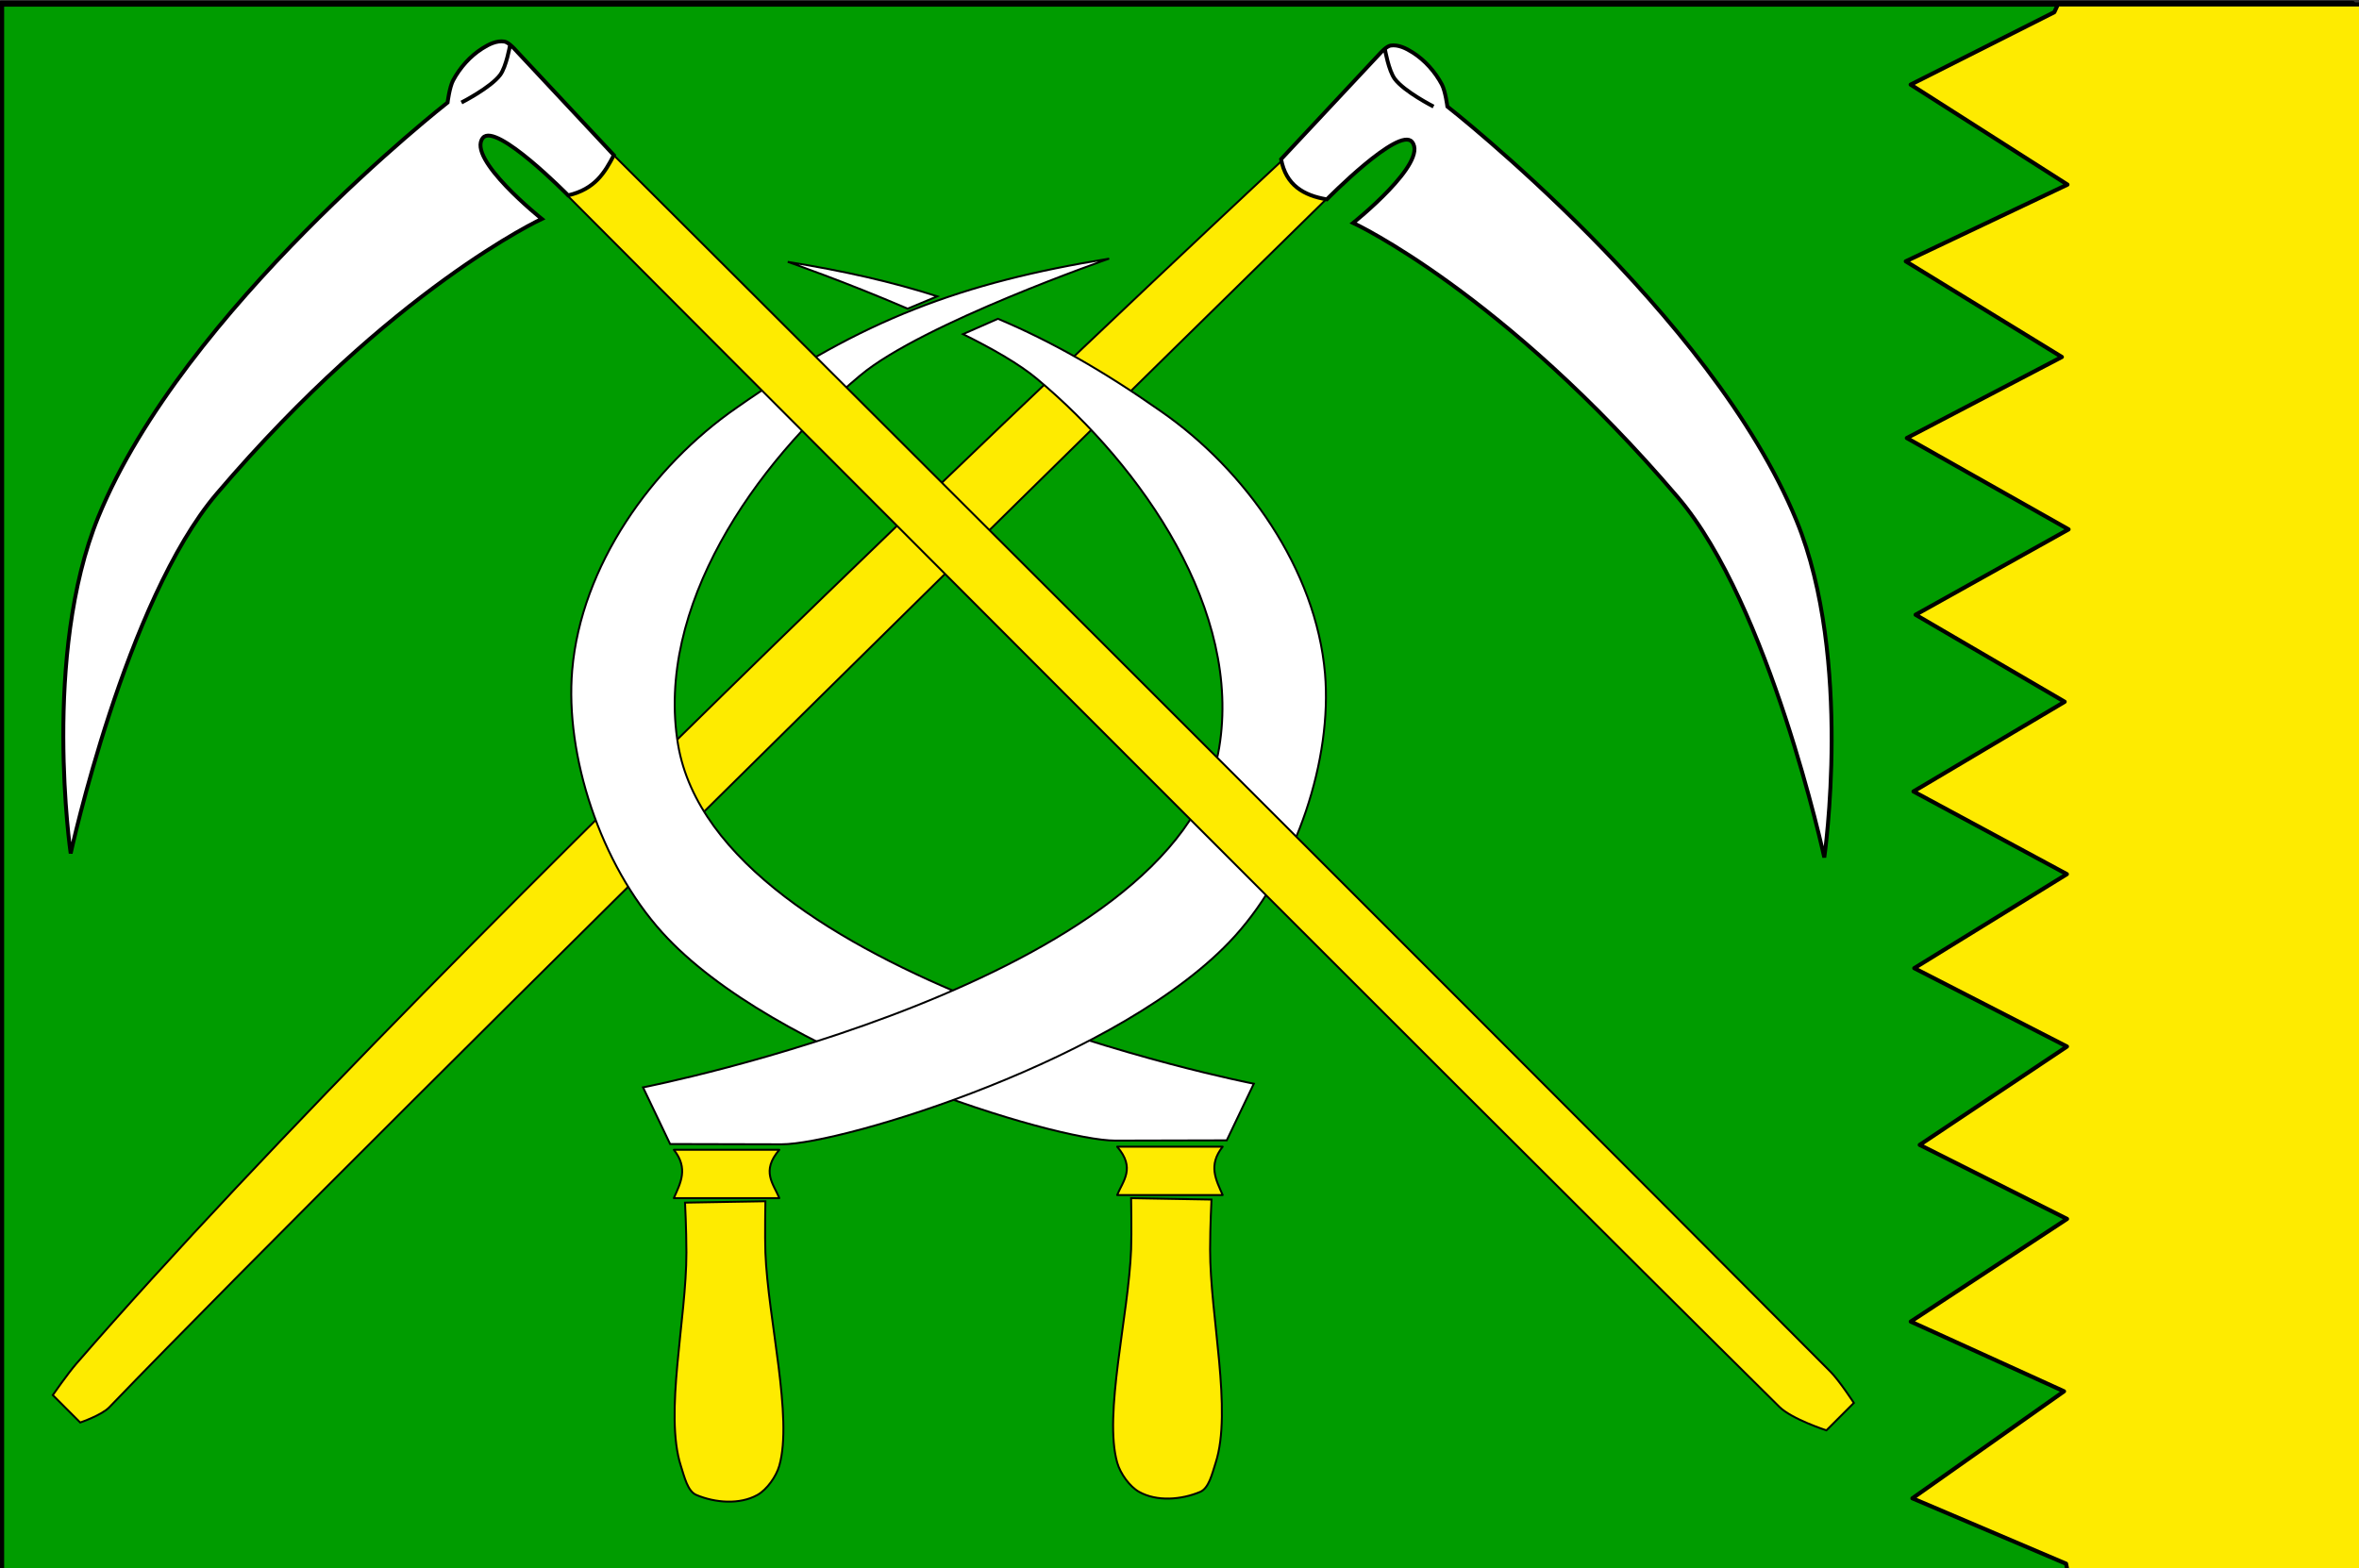
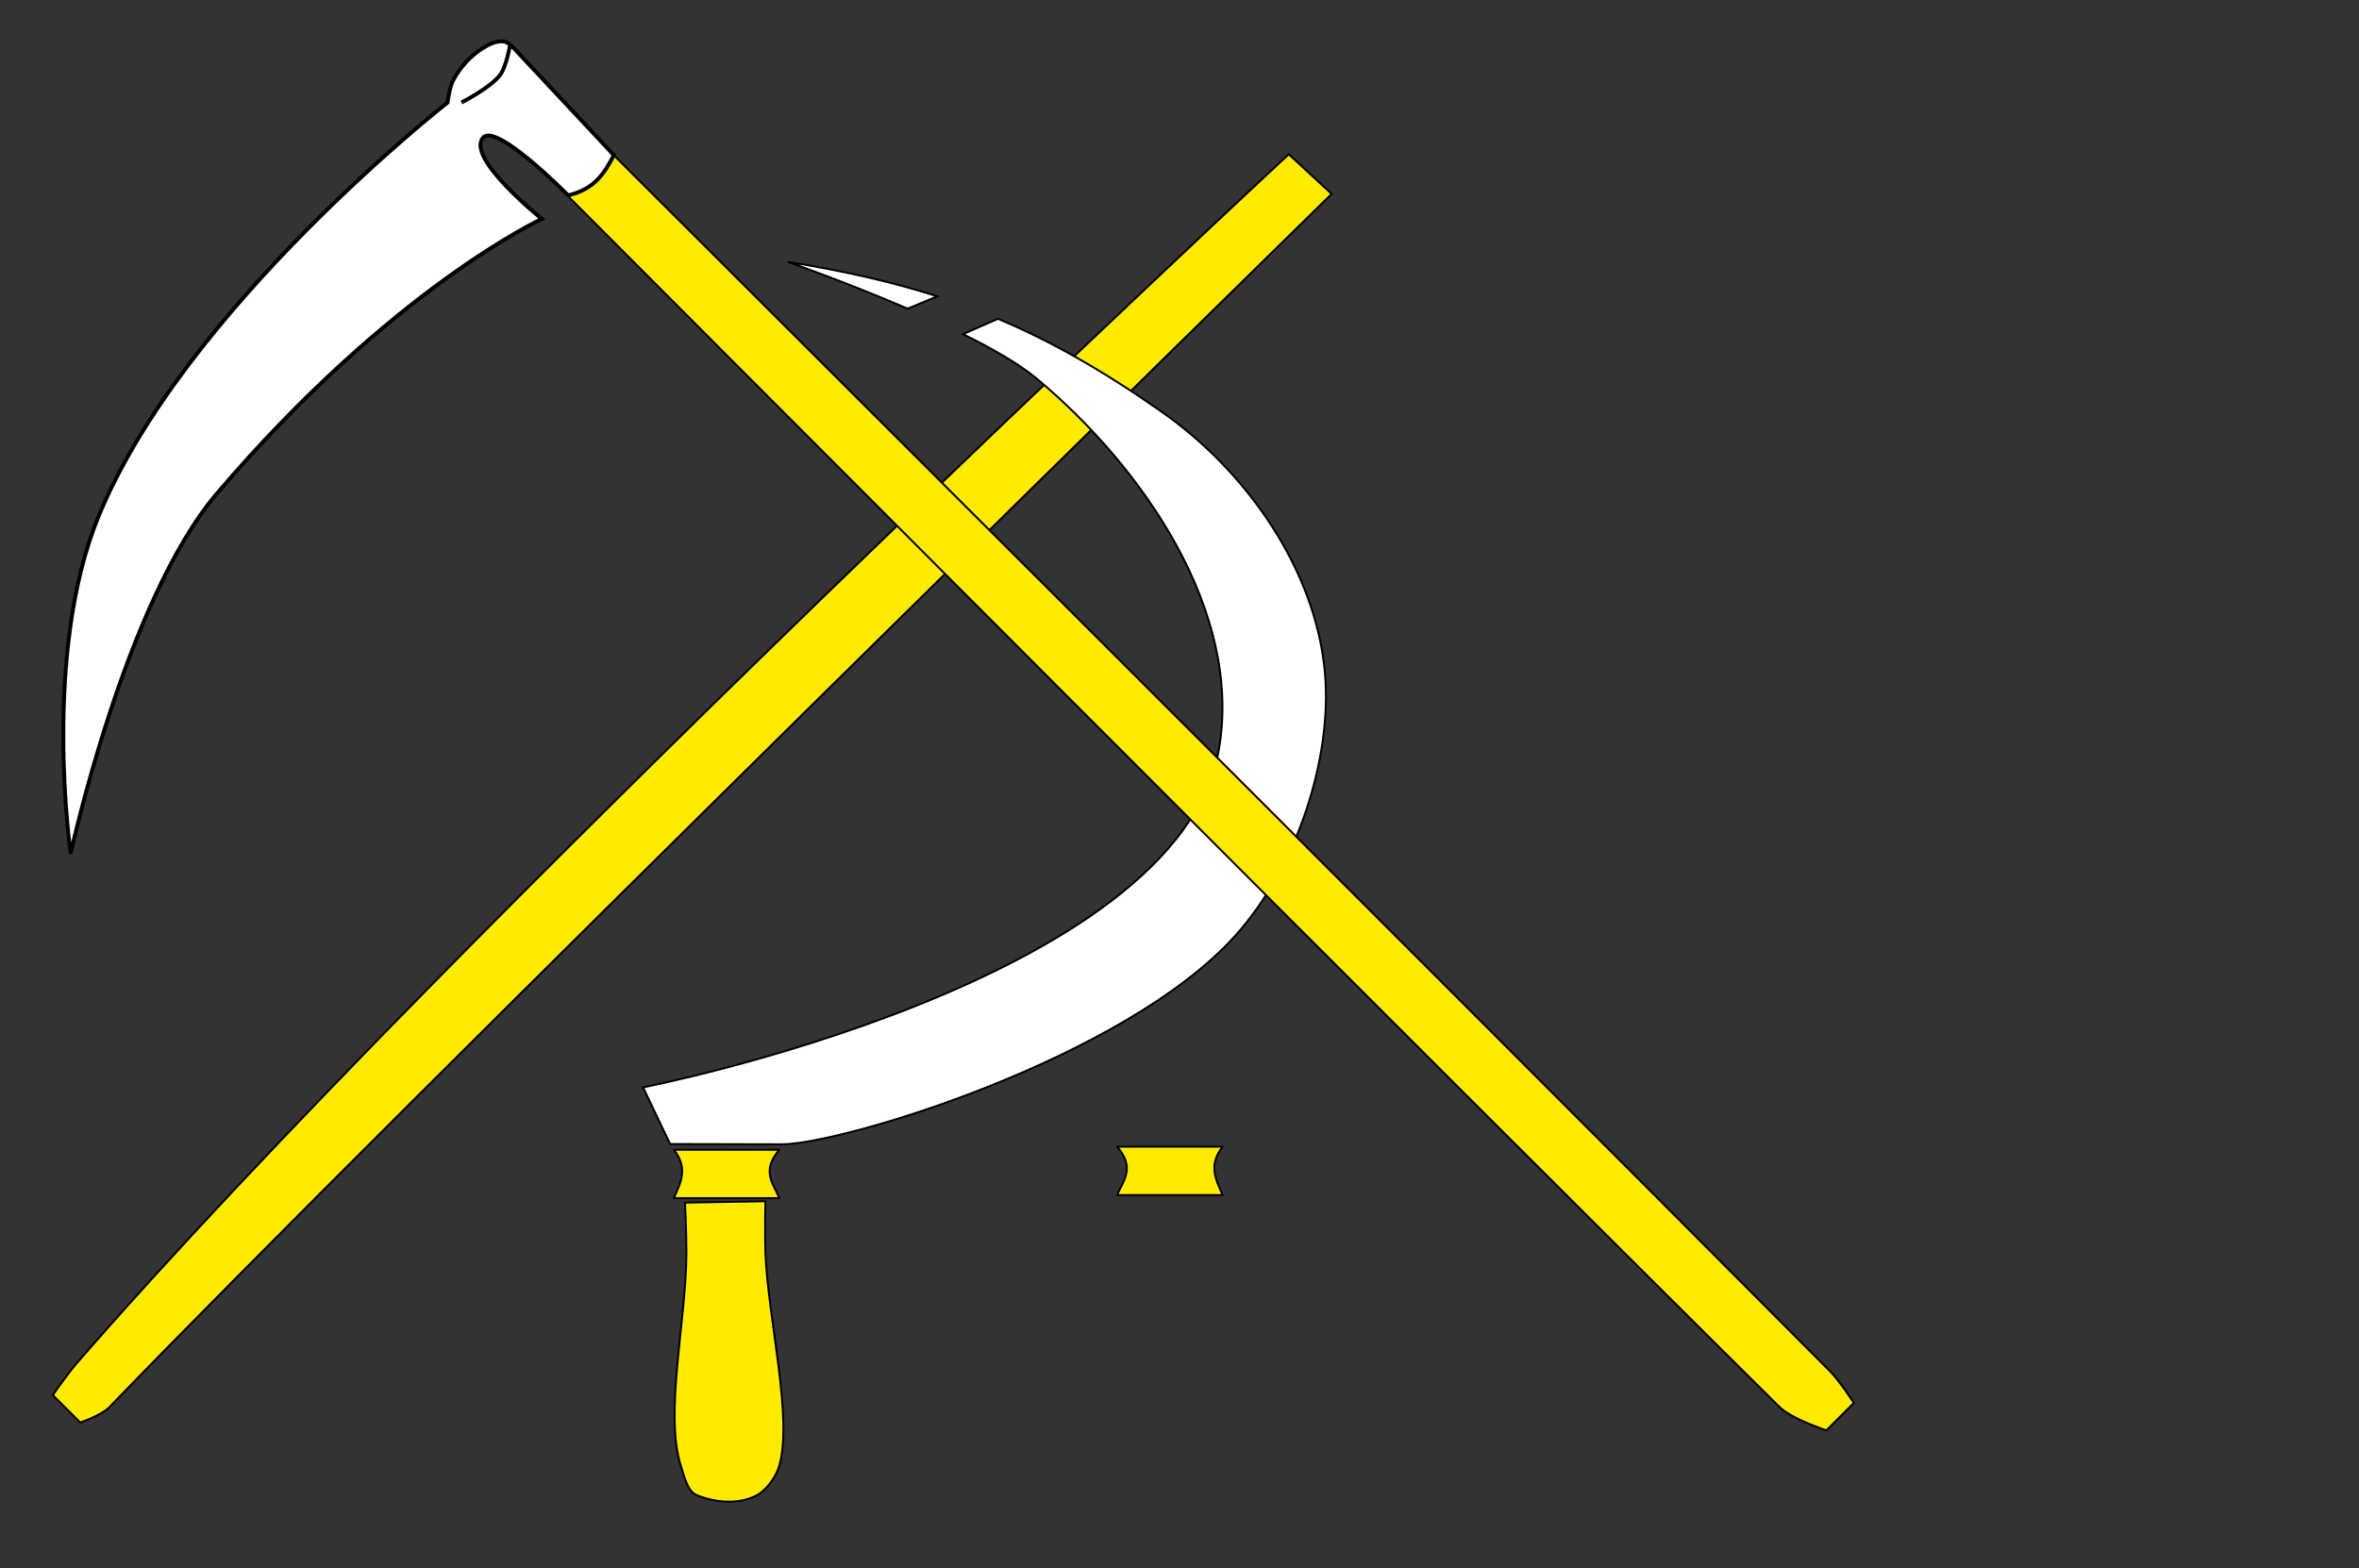
<svg xmlns="http://www.w3.org/2000/svg" width="1216" height="808.64" id="svg2" version="1.0" viewBox="0 0 1140 758.1">
  <rect x="0" y="0" width="1140" height="758.1" fill="#333333" stroke="none" />
  <defs id="defs2172" />
  <g id="layer1" transform="translate(80,-110.005)">
    <g id="g73" transform="matrix(1,0,0,1.005,0.003,-0.555)">
-       <rect style="fill:#009c00;fill-opacity:1;stroke:#000000;stroke-width:2.812;stroke-linecap:round;stroke-linejoin:round;stop-color:#000000" id="rect22" width="1136.2" height="754.3" x="-79.403" y="111.8" />
-       <path id="rect16" style="fill:#feeb00;fill-opacity:1;stroke:#000000;stroke-width:1.975;stroke-linecap:round;stroke-linejoin:round;stop-color:#000000" d="m 914.485,112.141 -1.741,3.739 -69.408,34.823 75.765,48.085 -78.118,36.901 75.419,46.006 -74.91,38.98 78.155,43.927 -73.923,41.059 72.039,41.848 -73.059,43.138 74.125,39.769 -73.742,45.217 73.784,37.69 -71.156,47.296 71.193,35.612 -75.529,49.374 74.077,33.533 -73.271,51.453 74.26,31.452 1.172,5.954 H 1064.375 V 112.141 Z" />
-     </g>
+       </g>
    <path style="fill:#feeb00;fill-opacity:1;stroke:#000000;stroke-width:0.938px;stroke-linecap:butt;stroke-linejoin:miter;stroke-opacity:1" d="m 542.803,184.559 c 0,0 -405.042,376.266 -585.927,584.587 -4.139,4.767 -11.364,15.152 -11.364,15.152 l 13.258,13.258 c 0,0 10.364,-3.544 14.023,-7.346 C 102.892,655.045 563.522,203.729 563.522,203.729 Z" id="path89" />
    <g id="g34" transform="translate(-257.589,-30.305)">
-       <path style="fill:#ffffff;stroke:#000000;stroke-width:0.938px;stroke-linecap:butt;stroke-linejoin:miter;stroke-opacity:1" d="m 593.355,321.72 c -51.425,42.981 -99.181,112.358 -88.098,178.456 19.009,113.365 278.241,163.937 278.241,163.937 l -13.076,27.361 -53.861,0.129 C 687.934,691.672 551.548,650.622 497.681,591.09 467.674,557.928 450.594,505.367 454.118,464.19 458.406,414.087 492.309,365.892 533.668,337.289 593.965,295.02 642.148,276.918 713.601,265.316 c 0,0 -90.168,31.264 -120.246,56.404 z" id="path24" />
      <path id="rect26" style="fill:#feeb00;fill-opacity:1;stroke:#000000;stroke-width:0.938;stroke-linecap:round;stroke-linejoin:round;stop-color:#000000" d="m 717.463,694.551 h 50.992 c -7.184,8.986 -3.189,16.109 0,23.366 h -50.992 c 2.884,-6.965 8.932,-13.025 0,-23.366 z" />
-       <path style="fill:#feeb00;stroke:#000000;stroke-width:0.938px;stroke-linecap:butt;stroke-linejoin:miter;stroke-opacity:1;fill-opacity:1" d="m 724.21,719.432 38.839,0.67 c 0,0 -0.658,12.688 -0.67,24.107 -0.033,32.236 10.817,77.846 2.679,103.125 -1.744,5.417 -3.279,12.285 -7.5,14.062 -9.054,3.813 -20.884,4.784 -29.464,0 -4.651,-2.593 -9.107,-8.946 -10.58,-14.062 -6.706,-23.282 5.468,-71.135 6.696,-103.125 0.3,-7.807 0,-24.777 0,-24.777 z" id="path29" />
    </g>
    <g id="g69">
      <path id="path24-1" style="fill:#ffffff;stroke:#000000;stroke-width:1px;stroke-linecap:butt;stroke-linejoin:miter;stroke-opacity:1" d="M 405.855 134.928 C 405.855 134.928 435.657 145.269 467.609 159.053 L 482.875 152.691 C 459.355 145.146 434.34 139.553 405.855 134.928 z M 514.135 164.266 L 496.15 172.178 C 511.447 179.753 525.24 187.672 534.117 195.092 C 588.97 240.938 639.91 314.94 628.088 385.445 C 607.812 506.368 331.297 560.311 331.297 560.311 L 345.246 589.496 L 402.697 589.633 C 433.232 589.706 578.711 545.92 636.17 482.42 C 668.177 447.047 686.396 390.981 682.637 347.059 C 678.063 293.615 641.899 242.209 597.783 211.699 C 568.404 191.104 541.719 175.899 514.135 164.266 z " transform="matrix(0.938,0,0,0.938,-80,110.005)" />
      <path id="rect26-1" style="fill:#feeb00;fill-opacity:1;stroke:#000000;stroke-width:0.938;stroke-linecap:round;stroke-linejoin:round;stop-color:#000000" d="m 296.627,665.734 h -50.992 c 7.184,8.986 3.189,16.109 0,23.366 h 50.992 c -2.884,-6.965 -8.932,-13.025 0,-23.366 z" />
      <path style="fill:#feeb00;stroke:#000000;stroke-width:0.938px;stroke-linecap:butt;stroke-linejoin:miter;stroke-opacity:1;fill-opacity:1" d="m 289.88,690.616 -38.839,0.67 c 0,0 0.658,12.688 0.67,24.107 0.033,32.236 -10.817,77.846 -2.679,103.125 1.744,5.417 3.279,12.285 7.5,14.062 9.054,3.813 20.884,4.784 29.464,0 4.651,-2.593 9.107,-8.946 10.58,-14.062 6.706,-23.282 -5.468,-71.135 -6.696,-103.125 -0.3,-7.807 0,-24.777 0,-24.777 z" id="path29-7" />
    </g>
    <path style="fill:#feeb00;fill-opacity:1;stroke:#000000;stroke-width:0.938px;stroke-linecap:butt;stroke-linejoin:miter;stroke-opacity:1" d="m 215.909,184.329 c 0,0 399.44,398.408 588.605,588.605 4.452,4.476 11.364,15.152 11.364,15.152 l -13.258,13.258 c 0,0 -16.705,-5.409 -22.728,-11.364 C 638.427,650.113 194.52,204.838 194.52,204.838 c 7.923,-4.853 16.831,-7.245 21.389,-20.509 z" id="path89-0" />
    <path id="path114" style="fill:#ffffff;stroke:#000000;stroke-width:1.875;stroke-linecap:butt;stroke-linejoin:miter;stroke-opacity:1" d="m 166.429,132.103 c 0,0 -1.752,10.088 -4.688,14.062 -4.563,6.178 -18.75,13.393 -18.75,13.393 m 25.446,-26.116 48.214,51.562 c -4.346,8.285 -9.008,16.381 -22.098,19.42 0,0 -34.892,-35.501 -41.183,-27.79 -8.127,9.961 28.46,39.174 28.46,39.174 0,0 -72.432,33.537 -156.993,132.709 -44.117,51.74 -70.685,173.987 -70.685,173.987 0,0 -13.937,-95.939 13.393,-162.723 C 8.618,259.415 136.295,159.559 136.295,159.559 c 0,0 0.938,-7.47 2.679,-10.714 3.287,-6.126 8.198,-11.669 14.062,-15.402 3.157,-2.009 7.02,-3.939 10.714,-3.348 1.896,0.303 4.688,3.348 4.688,3.348 z" />
-     <path id="path114-2" style="fill:#ffffff;stroke:#000000;stroke-width:1.875;stroke-linecap:butt;stroke-linejoin:miter;stroke-opacity:1" d="m 589.322,134.048 c 0,0 1.752,10.088 4.688,14.062 4.563,6.178 18.75,13.393 18.75,13.393 m -25.446,-26.116 -48.214,51.562 c 2.302,12.55 10.905,17.54 22.098,19.42 0,0 34.892,-35.501 41.183,-27.79 8.127,9.961 -28.46,39.174 -28.46,39.174 0,0 72.432,33.537 156.993,132.709 44.117,51.74 70.685,173.987 70.685,173.987 0,0 13.937,-95.939 -13.393,-162.723 -41.073,-100.367 -168.75,-200.223 -168.75,-200.223 0,0 -0.938,-7.47 -2.679,-10.714 -3.287,-6.126 -8.198,-11.669 -14.062,-15.402 -3.157,-2.009 -7.02,-3.939 -10.714,-3.348 -1.896,0.303 -4.688,3.348 -4.688,3.348 z" />
  </g>
</svg>